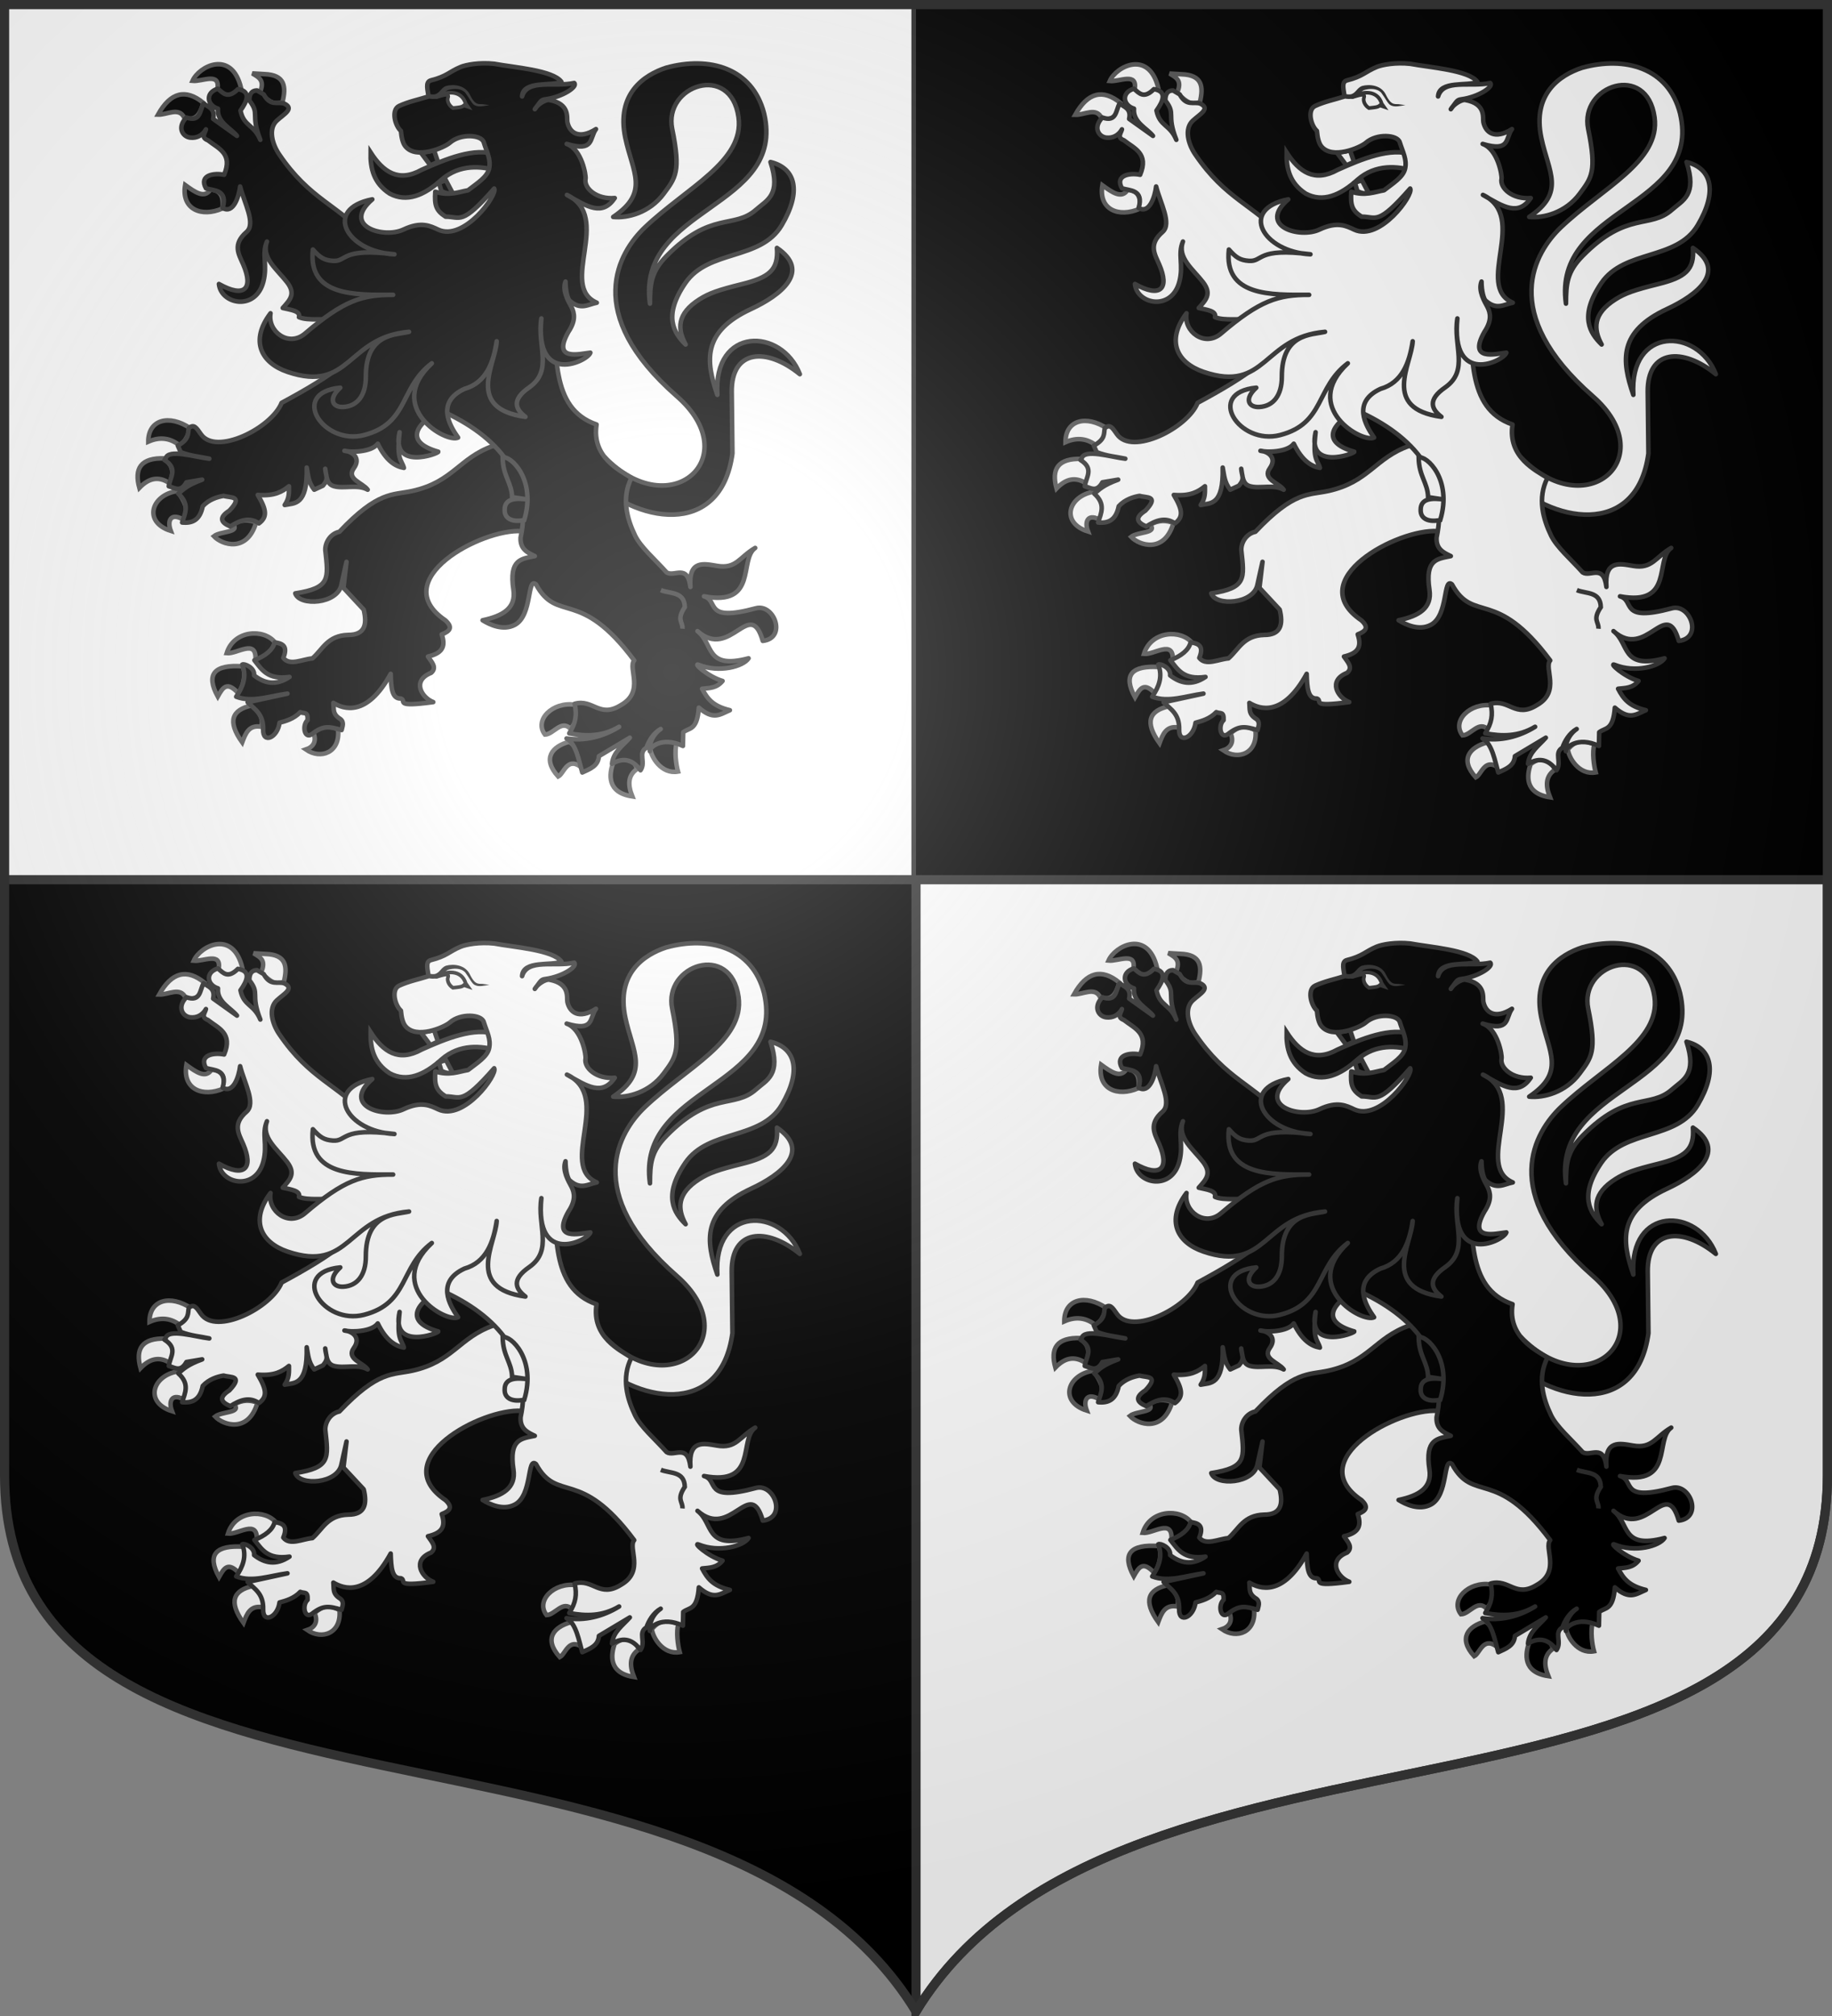
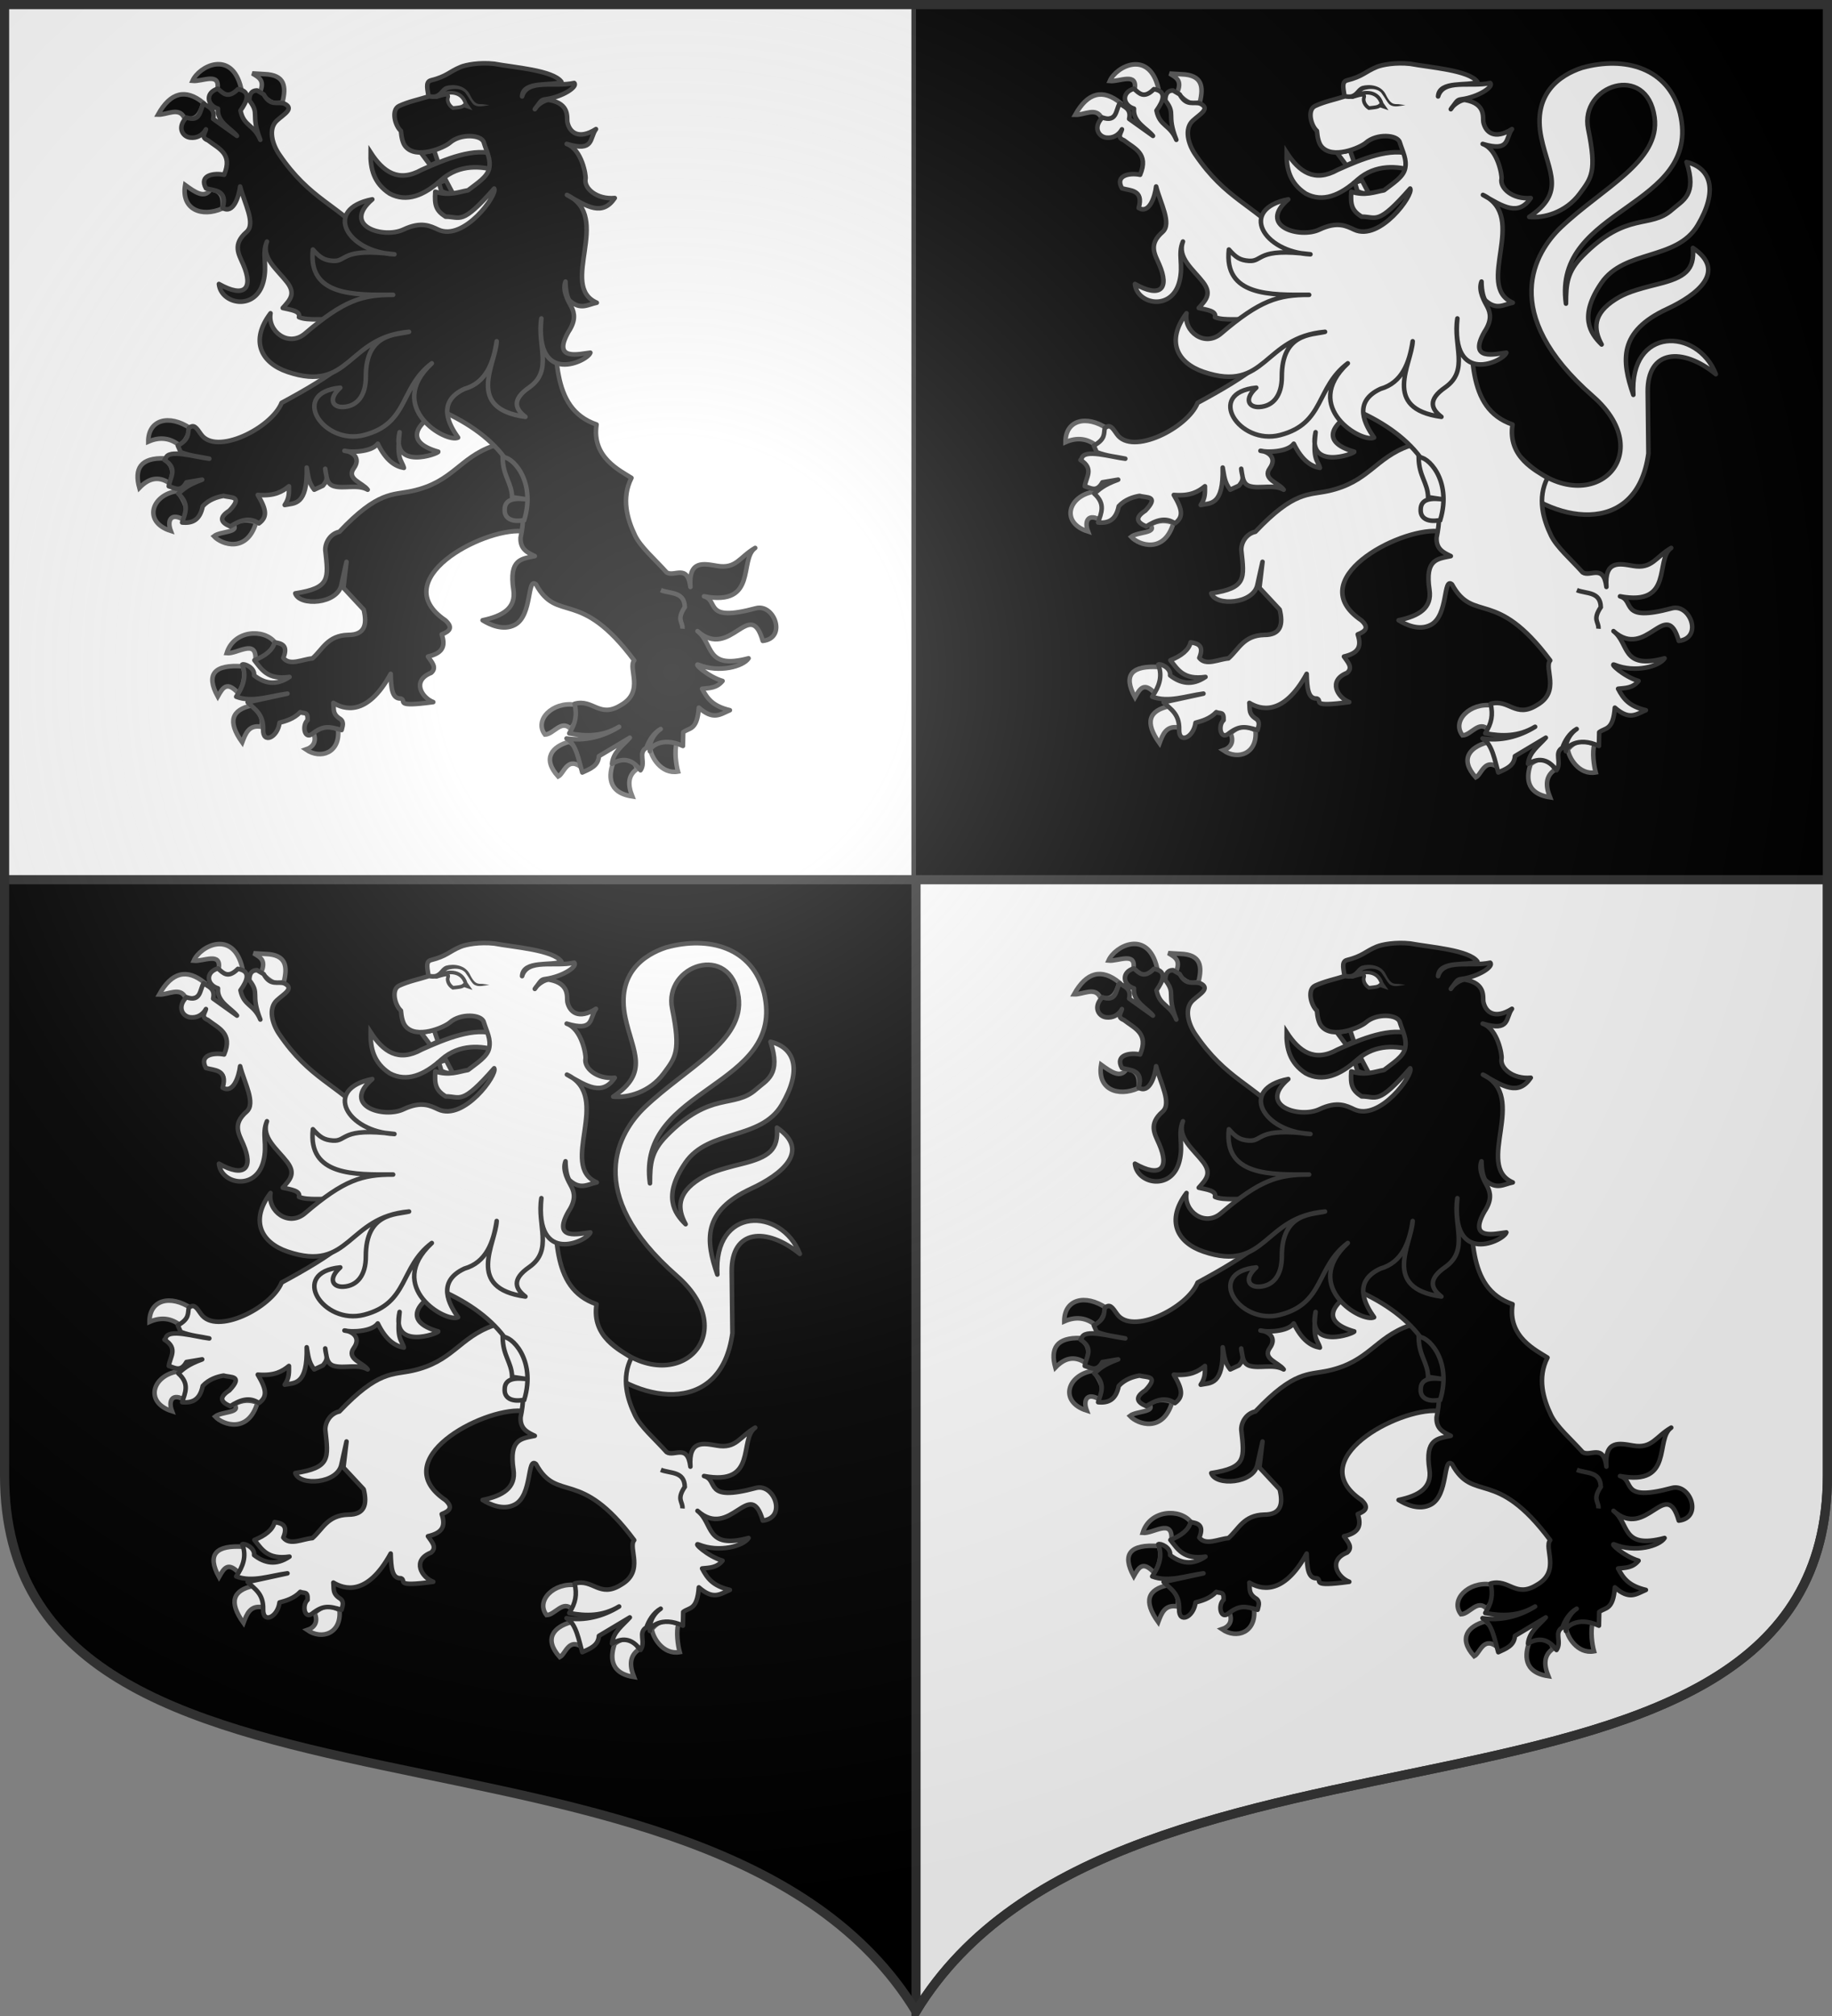
<svg xmlns="http://www.w3.org/2000/svg" xmlns:ns1="http://sodipodi.sourceforge.net/DTD/sodipodi-0.dtd" xmlns:ns2="http://www.inkscape.org/namespaces/inkscape" xmlns:xlink="http://www.w3.org/1999/xlink" width="600" height="660" id="svg2383" ns1:version="0.32" ns2:version="0.46" version="1.0" ns1:docname="Blason_ville_fr_Ganges-A_(Hérault).svg" ns2:output_extension="org.inkscape.output.svg.inkscape">
  <rect width="100%" height="100%" fill="#808080" stroke="none" />
  <defs id="defs2385">
    <clipPath id="shield_cut">
      <path d="M -298.5,-298.5 L -298.5,183 C -298.5,312.055 -66.86,248.948 0,358.5 C 66.86,248.948 298.5,312.055 298.5,183 L 298.5,-298.5 L -298.5,-298.5 z" id="shield" />
    </clipPath>
    <radialGradient r="405" cy="-80" cx="-80" gradientUnits="userSpaceOnUse" id="Gradient1">
      <stop id="stop2521" offset="0" style="stop-color:#fff;stop-opacity:0.31" />
      <stop id="stop2523" offset="0.19" style="stop-color:#fff;stop-opacity:0.25" />
      <stop id="stop2525" offset="0.6" style="stop-color:#6b6b6b;stop-opacity:0.125" />
      <stop id="stop2527" offset="1" style="stop-color:#000;stop-opacity:0.125" />
    </radialGradient>
    <g id="f">
      <rect id="rect1964" style="fill:#28166f" y="-30" x="-50" height="60" width="100" />
      <g id="g1966" style="fill:#ffffff" transform="translate(0,-20)">
        <path id="path1968" d="M -1.212,27.818 C -1.212,22.175 -2.091,20.471 -4.542,13.98 C -5.709,10.888 -5.024,7.103 -2.858,3.601 C -2.082,2.346 -1.114,1.214 0,0 C 1.114,1.214 2.082,2.346 2.858,3.601 C 5.024,7.103 5.709,10.888 4.542,13.98 C 2.091,20.471 1.212,22.175 1.212,27.818 L -1.212,27.818 z" />
        <path id="rwi" d="M 2.922,27.672 C 2.922,21.721 5.239,17.829 8.501,16.66 C 9.949,16.141 11.808,16.387 13.519,18.107 C 15.638,20.236 16.255,26.1 10.036,27.228 C 10.694,26.272 10.655,24.147 9.322,23.441 C 8.331,22.916 7.209,23.188 6.646,23.564 C 5.822,24.116 4.917,25.67 4.967,27.672 L 2.922,27.672 z" />
        <path id="path1971" d="M 1.777,30.183 C 1.79,32.191 2.795,33.518 4.516,34.257 C 4.295,34.955 3.257,36.378 1.831,36.281 C 1.55,37.787 1.282,38.632 0,40 C -1.282,38.632 -1.55,37.787 -1.831,36.281 C -3.257,36.378 -4.295,34.955 -4.516,34.257 C -2.795,33.518 -1.79,32.191 -1.777,30.183 L 1.777,30.183 z" />
        <use xlink:href="#rwi" height="400" width="800" y="0" x="0" id="use1973" transform="scale(-1,1)" />
        <rect id="rect1975" y="27.331" x="-7.923" height="3.218" width="15.846" />
      </g>
    </g>
    <g id="s">
      <g id="c">
        <path id="t" d="M 0,0 L 0,1 L 0.5,1 L 0,0 z" transform="matrix(0.951,0.309,-0.309,0.951,0,-1)" />
        <use xlink:href="#t" transform="scale(-1,1)" id="use2144" x="0" y="0" width="810" height="540" />
      </g>
      <g id="a">
        <use xlink:href="#c" transform="matrix(0.309,0.951,-0.951,0.309,0,0)" id="use2147" x="0" y="0" width="810" height="540" />
        <use xlink:href="#c" transform="matrix(-0.809,0.588,-0.588,-0.809,0,0)" id="use2149" x="0" y="0" width="810" height="540" />
      </g>
      <use xlink:href="#a" transform="scale(-1,1)" id="use2151" x="0" y="0" width="810" height="540" />
    </g>
    <g id="s-4">
      <g id="c-6">
        <path id="t-0" d="M 0,0 L 0,1 L 0.5,1 L 0,0 z" transform="matrix(0.951,0.309,-0.309,0.951,0,-1)" />
        <use xlink:href="#t-0" transform="scale(-1,1)" id="use2144-7" x="0" y="0" width="810" height="540" />
      </g>
      <g id="a-1">
        <use xlink:href="#c-6" transform="matrix(0.309,0.951,-0.951,0.309,0,0)" id="use2147-7" x="0" y="0" width="810" height="540" />
        <use xlink:href="#c-6" transform="matrix(-0.809,0.588,-0.588,-0.809,0,0)" id="use2149-7" x="0" y="0" width="810" height="540" />
      </g>
      <use xlink:href="#a-1" transform="scale(-1,1)" id="use2151-7" x="0" y="0" width="810" height="540" />
    </g>
    <radialGradient ns2:collect="always" xlink:href="#Gradient1" id="radialGradient4670" gradientUnits="userSpaceOnUse" cx="-80" cy="-80" r="405" />
    <radialGradient ns2:collect="always" xlink:href="#Gradient1" id="radialGradient4713" gradientUnits="userSpaceOnUse" cx="-80" cy="-80" r="405" />
  </defs>
  <ns1:namedview id="base" pagecolor="#ffffff" bordercolor="#666666" borderopacity="1.0" ns2:pageopacity="0.0" ns2:pageshadow="2" ns2:zoom="1.1863636" ns2:cx="300.00001" ns2:cy="330.00001" ns2:document-units="px" ns2:current-layer="layer1" showgrid="false" showborder="true" ns2:showpageshadow="true" ns2:window-width="1280" ns2:window-height="977" ns2:window-x="-4" ns2:window-y="-4" ns2:object-nodes="true" objecttolerance="9" />
  <g ns2:label="Fond écu" ns2:groupmode="layer" id="layer1" transform="translate(0,-392.362)">
    <use id="use2532" xlink:href="#shield" style="fill:#000000" x="0" y="0" width="744.094" height="1052.362" transform="translate(300,692.362)" />
    <g id="layer3" ns2:label="Meubles" transform="translate(300,692.362)" />
    <g id="layer2" ns2:label="Reflet final" transform="translate(300,692.362)" />
    <g id="g2561" ns2:label="Contour final" transform="translate(300,692.362)" />
    <path style="opacity:1;fill:#ffffff;fill-opacity:1;fill-rule:nonzero;stroke:none;stroke-width:1;stroke-linecap:butt;stroke-linejoin:round;stroke-miterlimit:4;stroke-dasharray:none;stroke-opacity:1" d="M 1.5,393.862 L 1.5,680.362 L 300,680.362 L 300,393.862 L 1.5,393.862 z" id="rect2817" />
    <g id="g3147" ns2:label="Meubles" transform="matrix(2.75,0,0,2.75,-776.242,-1317.466)" />
    <g id="g3149" ns2:label="Meubles" transform="matrix(2.75,0,0,2.75,2564.827,662.037)" />
    <path style="fill:#ffffff;stroke:#313131;stroke-width:3;stroke-opacity:1" d="M 598.5,393.862 L 598.5,875.362 C 598.5,1004.417 366.86,941.31 300,1050.862 L 300,393.862 L 598.5,393.862 z" id="path2815" ns1:nodetypes="ccccc" />
    <path id="path2485" d="M 300,393.862 L 300,680.362 L 598.5,680.362 L 598.5,393.862 L 300,393.862 z" style="opacity:1;fill:#000000;fill-opacity:1;fill-rule:nonzero;stroke:none;stroke-width:3;stroke-linecap:butt;stroke-linejoin:round;stroke-miterlimit:4;stroke-dasharray:none;stroke-opacity:1" />
    <path style="opacity:1;fill:#e20909;fill-opacity:1;fill-rule:nonzero;stroke:#313131;stroke-width:3;stroke-linecap:butt;stroke-linejoin:round;stroke-miterlimit:4;stroke-dasharray:none;stroke-opacity:1" d="M 1.5,288 L 598.5,288" id="path4337" transform="translate(0,392.362)" />
  </g>
  <g ns2:groupmode="layer" id="layer6" ns2:label="Meubles">
    <g id="g4628" ns2:label="Meubles" transform="matrix(0.5,0,0,0.5,153.625,434.816)">
      <g id="g2807" ns2:label="Meubles" transform="matrix(2.75,0,0,2.75,-2160.116,-2369.665)" />
      <g id="g4626" ns2:label="Meubles" transform="matrix(2.75,0,0,2.75,1180.952,-390.162)" />
      <g id="g4221" transform="translate(1106.594,-486.951)">
        <path ns1:nodetypes="cssssscscccsscsscsscsccscc" id="path3098" d="M -1017.892,492.512 C -974.497,537.299 -924.915,492.632 -970.477,452.788 C -1032.945,398.16 -1008.27,358.248 -991.406,342.173 C -964.312,316.345 -926.1,299 -930.091,270.092 C -935.054,234.146 -979.383,249.226 -973.536,277.783 C -967.782,305.886 -971.372,309.703 -979.144,320.208 C -988.348,332.649 -1002.941,336.31 -1012.184,335.366 C -988.148,319.207 -999.504,306.191 -1004.249,283.564 C -1010.311,254.657 -991.981,242.413 -977.49,237.667 C -949.422,229.947 -921.031,237.654 -913.355,267.581 C -898.691,329.908 -997.123,328.431 -988.099,392.119 C -988.035,379.13 -987.444,371.362 -977.229,360.952 C -948.089,331.257 -933.109,343.497 -918.614,330.618 C -911.526,324.32 -902.064,321.06 -909.149,299.412 C -892.593,303.458 -888.675,318.655 -901.803,340.785 C -915.607,364.051 -949.767,356.484 -964.92,378.634 C -979.77,400.34 -972.396,411.415 -964.738,418.883 C -970.234,408.806 -970.556,398.7 -955.61,389.277 C -949.337,385.322 -943.49,383.249 -927.777,379.345 C -910.075,374.947 -903.824,370.113 -904.94,355.647 C -882.34,370.931 -902.191,386.506 -921.906,395.648 C -953.746,410.411 -951.759,429.411 -943.967,451.854 C -946.755,406.855 -901.851,407.727 -889.927,438.321 C -911.777,420.534 -934.855,422.152 -934.542,449.884 L -934.088,490.23 C -941.627,546.258 -998.118,536.028 -1028.101,505.056" style="fill:#ffffff;fill-opacity:1;stroke:#313131;stroke-width:2.984;stroke-linejoin:round;stroke-miterlimit:4;stroke-dasharray:none;stroke-opacity:1" />
        <path style="fill:#ffffff;fill-opacity:1;stroke:#313131;stroke-width:2.984;stroke-miterlimit:4;stroke-dasharray:none;stroke-opacity:1" d="M -1171.105,293.109 C -1171.309,303.543 -1169.163,313.209 -1158.549,320.106 C -1147.421,326.003 -1136.075,321.34 -1124.656,311.022 C -1112.586,300.408 -1098.067,302.27 -1088.899,304.902 C -1087.39,299.994 -1089.242,298 -1088.831,294.713 C -1102.535,289.298 -1122.489,297.703 -1137.679,304.524 C -1152.887,312.973 -1162.855,305.893 -1171.105,293.109 z" id="path4241" ns1:nodetypes="ccccccc" />
        <g style="fill:#ffffff;stroke:#555555;stroke-opacity:1" transform="matrix(0.995,0,0,0.995,-2091.208,144.206)" id="g31167">
-           <path style="fill:#ffffff;fill-opacity:1;stroke:#555555;stroke-width:3;stroke-linejoin:miter;stroke-miterlimit:4;stroke-dasharray:none;stroke-opacity:1" d="M 862.664,472.577 C 855.476,463.366 835.582,464.284 830.832,479.663 C 837.648,480.342 850.288,470.055 849.838,483.483 C 858.143,483.015 860.546,478.79 862.664,472.577 z" id="path4277" ns1:nodetypes="cccc" />
          <path style="fill:#ffffff;fill-opacity:1;stroke:#555555;stroke-width:3;stroke-miterlimit:4;stroke-dasharray:none;stroke-opacity:1" d="M 838.453,505.987 C 830.975,497.956 828.393,502.102 824.949,508.23 C 816.762,493.269 822.908,487.055 841.32,488.327 C 843.516,493.04 842.344,500.573 838.453,505.987 z" id="path4279" ns1:nodetypes="cccc" />
          <path style="fill:#ffffff;fill-opacity:1;stroke:#555555;stroke-width:3;stroke-miterlimit:4;stroke-dasharray:none;stroke-opacity:1" d="M 847.459,514.084 C 834.368,516.89 830.977,524.397 841.064,538.435 C 843.251,532.571 845.42,526.686 853.598,528.133 C 855.081,523.343 852.891,518.452 847.459,514.084 z" id="path4281" ns1:nodetypes="cccc" />
          <path style="fill:#ffffff;fill-opacity:1;stroke:#555555;stroke-width:3;stroke-miterlimit:4;stroke-dasharray:none;stroke-opacity:1" d="M 887.874,531.879 C 890.435,537.852 887.784,541.535 883.014,543.118 C 892.915,549.972 905.768,545.084 904.244,530.006 C 897.135,525.985 893.169,527.399 887.874,531.879 z" id="path4283" ns1:nodetypes="cccc" />
        </g>
        <path ns1:nodetypes="cscccsccccccccccccccccccccccccccccccccc" id="path4249" d="M -1090.778,485.27 C -1113.185,493.139 -1117.139,508.927 -1143.804,514.799 C -1156.704,517.639 -1166.092,514.61 -1191.527,541.495 C -1197.934,542.877 -1200.983,549.168 -1200.749,553.589 C -1198.718,572.183 -1197.353,578.287 -1220.437,581.842 C -1217.625,590.421 -1192.678,588.914 -1190.209,576.172 C -1189.824,574.181 -1186.863,561.172 -1186.863,561.172 L -1188.884,578.195 L -1175.619,592.462 C -1173.207,602.304 -1174.908,609.087 -1185.783,609.047 C -1199.39,609.45 -1202.392,618.483 -1209.202,624.418 C -1215.74,624.926 -1224.048,629.561 -1228.277,624.075 C -1224.769,615.581 -1229.71,614.595 -1233.948,613.901 C -1235.21,619.049 -1240.118,622.768 -1247.204,625.631 C -1242.367,631.64 -1238.695,638.626 -1224.226,636.553 C -1233.123,642.548 -1240.656,640.766 -1247.401,635.544 C -1246.76,630.525 -1253.895,627.565 -1255.158,628.463 C -1252.101,636.365 -1254.742,643.109 -1259.135,649.496 C -1248.585,653.545 -1236.856,648.955 -1225.552,647.474 L -1251.623,653.137 C -1247.145,657.739 -1241.236,660.594 -1241.46,670.935 C -1241.817,680.675 -1231.992,676.352 -1230.74,666.54 C -1226.797,665.487 -1221.349,664.03 -1217.156,659.609 C -1214.476,660.843 -1212.071,658.861 -1212.369,664.867 C -1216.07,668.103 -1214.541,677.428 -1209.636,674.068 C -1202.161,668.166 -1198.391,668.895 -1190.087,671.339 C -1189.659,669.182 -1188.146,666.264 -1190.905,664.106 C -1196.288,660.815 -1195.027,657.581 -1195.504,653.542 C -1188.729,657.663 -1173.514,662.985 -1157.944,634.53 C -1157.646,643.531 -1157.221,651.007 -1151.262,650.681 C -1147.096,652.173 -1156.513,656.579 -1130.051,653.019 C -1137.461,650.247 -1144.484,639.063 -1131.439,633.872 C -1127.343,630.316 -1131.203,626.76 -1133.526,623.204 C -1124.666,621.113 -1121.577,617.26 -1124.5,608.697 C -1118.669,606.467 -1117.338,603.881 -1122.102,599.496 C -1161.18,572.993 -1098.375,539.358 -1072.219,541.091 L -1050.125,528.147 L -1064.265,484.057 L -1090.778,485.27 z" style="fill:#ffffff;fill-opacity:1;stroke:#313131;stroke-width:2.984;stroke-linejoin:round;stroke-miterlimit:4;stroke-dasharray:none;stroke-opacity:1" />
        <g style="fill:#ffffff;stroke:#555555;stroke-opacity:1" transform="matrix(0.995,0,0,0.995,-2091.208,144.206)" id="g31174">
          <path style="fill:#ffffff;fill-opacity:1;stroke:#555555;stroke-width:3;stroke-miterlimit:4;stroke-dasharray:none;stroke-opacity:1" d="M 799.626,342.685 C 793.774,338.06 787.06,336.855 779.162,340.343 C 779.106,325.805 792.784,322.121 806.788,331.446 C 805.376,336.085 803.722,340.503 799.626,342.685 z" id="path4269" ns1:nodetypes="cccc" />
-           <path style="fill:#ffffff;fill-opacity:1;stroke:#555555;stroke-width:3;stroke-miterlimit:4;stroke-dasharray:none;stroke-opacity:1" d="M 773.279,370.783 C 769.861,358.309 773.827,350.73 790.161,351.348 C 793.098,355.22 797.453,357.91 793.231,367.739 C 785.442,362.5 779.028,364.815 773.279,370.783 z" id="path4271" ns1:nodetypes="cccc" />
          <path style="fill:#ffffff;fill-opacity:1;stroke:#555555;stroke-width:3;stroke-miterlimit:4;stroke-dasharray:none;stroke-opacity:1" d="M 798.091,372.89 C 803.036,379.212 806.283,385.534 802.439,391.857 C 794.439,386.826 791.28,391.913 793.998,399.115 C 775.538,393.305 781.104,375.503 798.091,372.89 z" id="path4273" ns1:nodetypes="cccc" />
          <path style="fill:#ffffff;fill-opacity:1;stroke:#555555;stroke-width:3;stroke-miterlimit:4;stroke-dasharray:none;stroke-opacity:1" d="M 834.925,394.666 C 840.419,391.503 845.458,391.677 850.272,393.496 C 844.294,413.872 827.566,408.23 822.391,402.628 C 826.735,399.156 839.892,400.411 834.925,394.666 z" id="path4275" ns1:nodetypes="cccc" />
        </g>
        <g style="fill:#ffffff;stroke:#555555;stroke-opacity:1" transform="matrix(0.995,0,0,0.995,-2091.208,144.206)" id="g31180">
-           <path style="fill:#ffffff;fill-opacity:1;stroke:#555555;stroke-width:3;stroke-miterlimit:4;stroke-dasharray:none;stroke-opacity:1" d="M 828.018,186.74 C 814.197,192.783 800.773,187.301 803.463,171.286 C 810.031,176.021 816.149,180.423 820.089,174.33 C 825.777,174.564 829.136,177.784 828.018,186.74 z" id="path4261" ns1:nodetypes="cccc" />
          <path style="fill:#ffffff;fill-opacity:1;stroke:#555555;stroke-width:3;stroke-miterlimit:4;stroke-dasharray:none;stroke-opacity:1" d="M 802.951,127.031 C 799.413,119.605 791.513,125.156 785.557,124.924 C 793.82,110.121 803.811,107.649 815.485,117.197 C 813.451,123.223 811.622,129.511 802.951,127.031 z" id="path4263" ns1:nodetypes="cccc" />
          <path style="fill:#ffffff;fill-opacity:1;stroke:#555555;stroke-width:3;stroke-miterlimit:4;stroke-dasharray:none;stroke-opacity:1" d="M 808.322,102.68 C 814.725,103.316 826.831,96.494 824.693,108.299 C 829.537,113.875 834.771,113.02 840.296,107.363 C 834.235,81.957 812.632,92.838 808.322,102.68 z" id="path4265" ns1:nodetypes="cccc" />
          <path style="fill:#ffffff;fill-opacity:1;stroke:#555555;stroke-width:3;stroke-miterlimit:4;stroke-dasharray:none;stroke-opacity:1" d="M 852.574,110.641 C 856.125,102.573 852.476,100.563 847.714,97.763 L 855.644,98.231 C 869.511,98.678 870.004,106.776 867.666,116.495 C 860.643,119.558 857.045,114.003 852.574,110.641 z" id="path4267" ns1:nodetypes="ccccc" />
        </g>
        <g style="fill:#ffffff;stroke:#555555;stroke-opacity:1" transform="matrix(0.995,0,0,0.995,-2091.208,144.206)" id="g31186">
          <path style="fill:#ffffff;fill-opacity:1;stroke:#555555;stroke-width:3;stroke-miterlimit:4;stroke-dasharray:none;stroke-opacity:1" d="M 1060.277,513.615 C 1063.924,519.732 1061.276,524.737 1057.464,529.538 C 1051.37,523.107 1046.274,533.114 1040.581,533.284 C 1033.216,523.847 1045.426,511.462 1060.277,513.615 z" id="path4285" ns1:nodetypes="cccc" />
          <path style="fill:#ffffff;fill-opacity:1;stroke:#555555;stroke-width:3;stroke-miterlimit:4;stroke-dasharray:none;stroke-opacity:1" d="M 1063.602,554.123 C 1064.5,549.322 1064.845,544.657 1056.696,537.967 C 1045.367,541.022 1038.428,548.922 1049.278,560.914 C 1053.043,559.086 1054.933,548.365 1063.602,554.123 z" id="path4287" ns1:nodetypes="cccc" />
          <path style="fill:#ffffff;fill-opacity:1;stroke:#555555;stroke-width:3;stroke-miterlimit:4;stroke-dasharray:none;stroke-opacity:1" d="M 1085.345,552.25 C 1093.294,545.781 1099.939,550.348 1101.204,555.997 C 1095.254,560.145 1095.033,566.251 1098.134,574.026 C 1080.946,571.416 1083.073,559.15 1085.345,552.25 z" id="path4289" ns1:nodetypes="cccc" />
          <path style="fill:#ffffff;fill-opacity:1;stroke:#555555;stroke-width:3;stroke-miterlimit:4;stroke-dasharray:none;stroke-opacity:1" d="M 1127.295,539.138 C 1125.858,544.384 1126.946,553.033 1128.236,557.655 C 1117.18,559.612 1110.359,547.811 1109.901,542.416 C 1114.509,537.299 1118.595,535.516 1127.295,539.138 z" id="path4291" ns1:nodetypes="cccc" />
        </g>
        <path ns1:nodetypes="ccccccsccccccsscscscccccscccccccccccccccccccccccscsccccccccscscccccccccccccccccccccscccscccccsccccsscccccccc" id="path4245" d="M -1271.102,251.415 C -1279.488,253.794 -1278.434,262.205 -1271.059,264.456 C -1271.913,273.438 -1262.295,277.454 -1258.622,282.292 L -1274.232,271.151 C -1272.74,264.541 -1277.259,263.426 -1280.492,261.141 C -1283.044,265.531 -1282.305,273.571 -1291.735,270.267 C -1298.018,276.616 -1294.329,282.819 -1289.262,283.424 C -1284.875,283.947 -1281.133,281.884 -1278.946,278.013 C -1279.502,280.523 -1282.48,283.348 -1277.671,285.157 C -1270.976,290.524 -1261.109,293.719 -1267.045,307.758 C -1273.318,306.418 -1283.812,307.811 -1278.946,316.6 C -1274.048,318.235 -1264.42,317.243 -1268.012,329.475 C -1261.119,333.663 -1257.366,322.305 -1256.56,315.424 C -1253.857,326.215 -1246.065,339.736 -1252.363,345.214 C -1261.723,353.356 -1257.484,359.679 -1254.565,366.4 C -1247.617,382.399 -1253.707,388.689 -1270.441,379.262 C -1269.135,392.605 -1246.37,397.267 -1241.327,377.744 C -1238.459,366.641 -1242.606,359.889 -1238.984,351.486 C -1242.904,362.023 -1232.309,369.689 -1225.819,378.107 C -1219.778,385.943 -1224.218,389.959 -1228.639,394.978 C -1223.443,396.223 -1216.866,396.843 -1218.014,400.991 C -1212.175,403.574 -1199.889,401.712 -1193.984,402.669 L -1189.297,431.84 C -1198.564,439.802 -1214.007,448.815 -1229.383,457.086 C -1235.959,473.611 -1272.325,491.812 -1282.186,477.683 C -1285.311,473.206 -1286.803,470.821 -1290.19,473.64 C -1290.945,477.286 -1289.566,480.735 -1297.376,485.099 L -1295.483,489.379 C -1288.543,492.074 -1282.945,492.316 -1276.744,493.659 C -1285.79,492.677 -1303.985,486.829 -1305.345,493.643 L -1306.108,494.507 C -1296.869,500.228 -1302.658,505.976 -1303.288,511.697 C -1299.434,512.737 -1295.589,515.992 -1291.735,509.115 L -1281.419,507.382 C -1291.229,510.959 -1293.647,513.696 -1297.067,516.542 C -1289.386,523.357 -1292.624,529.348 -1294.556,535.43 C -1287.789,536.074 -1282.889,533.875 -1281.037,524.773 C -1276.975,520.318 -1271.416,518.669 -1267.355,517.993 C -1263.143,519.406 -1254.084,517.662 -1263.607,527.684 C -1271.02,532.424 -1268.844,535.548 -1262.988,538.011 C -1256.739,534.018 -1250.498,531.671 -1244.249,535.995 C -1238.72,531.926 -1239.052,527.351 -1244.992,517.391 C -1234,518.264 -1229.065,515.293 -1224.582,511.697 C -1224.591,515.584 -1224.148,519.349 -1227.364,523.97 C -1221.125,522.657 -1212.325,524.613 -1212.942,499.466 C -1211.984,504.297 -1211.92,509.129 -1208.007,513.96 L -1202.307,511.31 C -1198.155,506.447 -1200.528,505.1 -1200.82,500.237 C -1199.912,504.749 -1200.142,510.216 -1195.179,511.639 C -1188.489,513.556 -1179.763,510.202 -1173.001,513.96 C -1176.181,509.482 -1187.226,507.048 -1182.08,499.908 C -1177.254,493.213 -1182.947,488.93 -1188.217,488.485 C -1184.592,489.557 -1170.562,489.576 -1166.403,483.84 C -1160.883,495.14 -1154.797,498.732 -1149.277,499.671 C -1150.827,494.083 -1154.142,494.843 -1152.097,476.312 C -1157.809,501.84 -1126.455,490.286 -1126.751,489.096 C -1150.081,482.497 -1140.506,470.011 -1125.128,462.109 C -1087.479,478.717 -1064.438,506.177 -1072.851,545.333 C -1073.197,552.883 -1068.366,555.14 -1063.539,557.429 C -1072.137,559.31 -1080.601,559.208 -1077.526,579.5 C -1075.718,591.428 -1084.415,596.674 -1097.734,599.448 C -1093.097,602.335 -1084.187,606.539 -1076.549,602.422 C -1064.977,596.185 -1068.717,570.928 -1062.766,575.927 C -1048.51,601.969 -1034.3,577.545 -998.424,625.762 C -1002.769,630.768 -991.359,646.051 -1007.089,654.977 C -1021.198,663.855 -1025.313,650.811 -1037.42,654.129 C -1035.811,661.49 -1036.704,666.652 -1040.975,673.476 C -1030.086,675.523 -1019.214,675.711 -1008.325,669.196 C -1019.019,675.831 -1031.136,678.66 -1042.752,676.836 C -1036.283,680.479 -1034.699,691.591 -1032.435,699.118 C -1027.451,696.798 -1021.975,694.92 -1021.539,688.437 L -1001.293,676.34 C -1005.89,681.573 -1012.168,685.705 -1012.962,693.424 C -1004.871,688.677 -999.006,691.263 -994.3,697.668 C -990.543,692.317 -996.242,686.301 -990.396,682.862 C -988.983,678.644 -985.878,673.317 -981.085,670.646 C -986.591,674.442 -988.903,681.052 -988.169,685.18 C -988.805,683.188 -980.769,675.053 -966.507,681.743 L -966.326,672.768 C -962.399,669.65 -957.206,671.871 -956.087,656.675 C -946.365,665.144 -942.244,661.042 -935.763,658.337 C -947.105,655.647 -950.549,650.685 -953.957,644.296 C -948.919,643.755 -944.45,643.93 -940.559,639.191 C -950.332,636.331 -960.297,626.968 -956.203,628.627 C -942.754,634.079 -926.89,629.649 -923.515,624.348 C -952.185,631.954 -946.254,614.759 -956.975,606.557 C -935.297,625.931 -922.515,583.905 -914.203,612.959 C -898.183,611.104 -906.736,588.361 -918.724,591.596 C -953.595,601.007 -942.656,586.524 -952.706,583.779 C -917.255,590.421 -930.039,559.757 -919.167,552.076 C -929.581,558.146 -931.623,566.039 -944.225,563.831 C -952.764,562.406 -962.967,559.806 -961.612,577.625 C -963.467,562.224 -972.214,571.36 -977.183,568.111 C -984.763,559.63 -994.221,551.533 -997.878,543.941 C -1002.927,533.459 -1007.047,519.602 -1000.223,506.231 C -1007.424,501.582 -1026.487,492.766 -1023.085,471.27 C -1054.368,460.564 -1048.284,423.088 -1052.124,392.255 L -1172.537,349.352 C -1192.905,327.086 -1210.822,324.088 -1230.996,294.352 C -1235.611,287.549 -1238.248,277.618 -1232.536,272.329 C -1227.838,267.979 -1220.742,264.478 -1227.673,261.141 C -1232.155,259.664 -1236.637,263.22 -1241.119,255.129 L -1245.485,252.547 C -1248.752,252.542 -1250.573,254.555 -1250.508,259.125 C -1243.314,268.334 -1250.032,267.761 -1243.322,284.874 C -1247.576,274.615 -1254.191,276.177 -1256.318,265.704 C -1252.12,259.795 -1248.998,253.116 -1258.004,251.698 C -1264.641,258.334 -1267.679,254.341 -1271.102,251.415 z" style="fill:#ffffff;fill-opacity:1;stroke:#313131;stroke-width:2.984;stroke-linejoin:round;stroke-miterlimit:4;stroke-dasharray:none;stroke-opacity:1" />
        <path ns1:nodetypes="cccccc" id="path4257" d="M -1084.591,492.9 C -1084.442,505.166 -1078.698,509.169 -1078.405,518.844 L -1067.198,520.517 C -1076.398,519.084 -1083.194,519.831 -1083.266,526.934 C -1083.616,533.648 -1077.077,535.3 -1070.451,533.81 C -1062.367,507.13 -1079.578,491.334 -1084.591,492.9 z" style="fill:#ffffff;fill-opacity:1;stroke:#313131;stroke-width:2.984;stroke-miterlimit:4;stroke-dasharray:none;stroke-opacity:1" />
        <path ns1:nodetypes="ccc" id="path4247" d="M -980.97,579.721 C -974.827,582.211 -965.531,580.504 -965.283,590.844 C -970.957,599.341 -966.454,600.385 -966.83,605.002" style="opacity:0.98;fill:none;fill-opacity:1;stroke:#313131;stroke-width:2.984;stroke-miterlimit:4;stroke-dasharray:none;stroke-opacity:1" />
        <path ns1:nodetypes="ccccc" style="fill:#ffffff;fill-opacity:1;stroke:#313131;stroke-width:2.984;stroke-miterlimit:4;stroke-dasharray:none;stroke-opacity:1" d="M -1117.119,320.175 L -1121.791,311.358 L -1126.342,312.931 L -1124.696,318.551 C -1120.438,320.391 -1120.723,319.643 -1117.119,320.175 z" id="path4235" />
        <path ns1:nodetypes="ccccc" id="path4239" d="M -1138.058,293.404 L -1129.5,291.847 L -1126.985,299.329 L -1131.938,301.6 L -1138.058,293.404 z" style="fill:#ffffff;fill-opacity:1;stroke:#313131;stroke-width:2.984;stroke-miterlimit:4;stroke-dasharray:none;stroke-opacity:1" />
        <path ns1:nodetypes="csscscssccccscssccscccscscccccccccscsscscsccsccssccccss" id="path4227" d="M -1096.984,286.459 C -1098.511,281.461 -1112.166,280.599 -1119.18,286.794 C -1122.702,289.904 -1141.38,298.109 -1148.452,288.975 C -1149.931,287.065 -1150.858,283.711 -1151.244,279.037 C -1155.242,275.503 -1157.727,265.168 -1152.392,262.695 C -1146.066,259.763 -1139.633,258.573 -1133.253,256.512 C -1133.304,252.976 -1135.737,246.992 -1131.587,245.948 C -1121.102,243.31 -1119.74,240.345 -1112.143,237.188 C -1108.543,235.692 -1099.645,234.032 -1090.054,235.099 C -1077.18,237.514 -1051.645,239.246 -1046.101,246.897 C -1052.187,250.002 -1071.301,245.765 -1071.863,256.455 C -1068.363,244.707 -1050.663,250.554 -1037.726,247.655 C -1035.141,250.028 -1045.307,256.809 -1056.621,258.342 C -1059.682,258.757 -1059.459,259.521 -1063.536,264.822 C -1061.71,261.529 -1056.343,258.385 -1054.058,258.795 C -1040.243,261.275 -1042.758,270.588 -1042.19,273.297 C -1040.78,280.015 -1034.881,285.031 -1023.467,277.852 C -1027.94,283.925 -1024.37,293.025 -1042.657,287.556 C -1032.63,291.139 -1029.906,308.406 -1030.295,310.371 C -1031.512,316.519 -1023.061,324.049 -1011.156,322.996 C -1019.306,335.01 -1028.984,328.818 -1042.494,320.936 C -1012.184,335.366 -1048.342,380.482 -1022.926,391.52 C -1028.697,392.623 -1033.435,396.648 -1040.678,390.204 C -1041.99,389.037 -1043.383,383.986 -1043.422,377.679 C -1045.86,383.768 -1041.133,391.22 -1039.605,394.182 C -1037.413,398.433 -1036.659,403.304 -1041.503,410.586 C -1052.576,430.108 -1034.081,424.982 -1027.148,424.241 C -1028.622,429.636 -1063.732,446.767 -1059.235,401.826 C -1062.171,419.516 -1051.358,435.765 -1067.11,446.914 C -1079.135,455.196 -1076.066,461.337 -1069.682,466.249 C -1109.383,460.845 -1089.066,431.497 -1088.501,416.769 C -1090.637,430.855 -1095.414,443.89 -1109.611,447.945 C -1128.168,456.552 -1119.583,471.666 -1113.787,479.822 C -1121.403,483.729 -1162.022,460.1 -1131.002,431.198 C -1152.177,447.095 -1145.963,470.597 -1175.38,478.194 C -1202.187,485.117 -1224.666,450.456 -1190.953,447.172 C -1199.194,454.676 -1195.883,460.167 -1188.982,459.797 C -1179.656,459.296 -1174.194,452.03 -1174.217,440.007 C -1174.273,411.257 -1154.478,412.69 -1145.919,410.586 C -1186.714,414.099 -1184.197,450.829 -1225.513,436.809 C -1242.933,430.898 -1250.253,416.416 -1236.651,398.443 C -1238.691,410.359 -1224.787,420.889 -1214.038,411.698 C -1188.619,389.965 -1176.451,386.282 -1156.333,386.367 C -1181.527,386.473 -1212.279,387.317 -1208.893,356.705 C -1204.347,361.848 -1201.689,363.696 -1195.78,364.122 C -1186.327,364.802 -1190.874,355.273 -1155.489,359.829 C -1186.739,358.265 -1202.501,330.199 -1169.984,323.84 C -1190.405,341.472 -1162.412,349.696 -1149.595,343.63 C -1137.763,338.029 -1131.766,341.383 -1126.741,343.707 C -1109.903,351.49 -1087.699,320.748 -1090.145,316.769 C -1111.662,341.303 -1112.1,335.173 -1121.984,335.182 C -1128.305,331.171 -1129.319,327.579 -1128.728,318.863 C -1119.42,321.768 -1113.667,319.019 -1107.274,317.92 C -1101.362,313.317 -1094.757,309.324 -1093.501,303.819 C -1092.101,297.682 -1095.058,292.763 -1096.984,286.459 z" style="fill:#ffffff;fill-opacity:1;stroke:#313131;stroke-width:2.984;stroke-linejoin:round;stroke-miterlimit:4;stroke-dasharray:none;stroke-opacity:1" />
        <path ns1:nodetypes="ccccccscc" id="path4237" style="fill:#ffffff;stroke:#313131;stroke-width:2.387" d="M -1128.559,256.959 C -1121.508,252.839 -1111.534,252.044 -1108.777,261.269 L -1107.416,263.2 L -1109.964,262.346 C -1111.348,263.56 -1113.327,263.596 -1115.107,263.849 L -1117.184,264.067 C -1119.855,262.337 -1121.158,259.404 -1120.397,257.177 C -1119.08,253.321 -1126.512,256.898 -1128.559,256.959 L -1128.559,256.959 z" />
        <path ns1:nodetypes="cccccccsccsc" id="path31202" d="M -1121.761,249.63 C -1125.133,250.908 -1125.638,254.277 -1129.158,255.1 C -1130.674,255.265 -1132.049,254.975 -1132.049,254.975 L -1132.639,257.897 C -1132.639,257.897 -1130.895,258.275 -1128.847,258.052 C -1124.7,258.092 -1123.759,254.045 -1120.673,252.396 C -1116.829,251.244 -1112.059,250.948 -1109.111,254.012 C -1106.16,257.942 -1104.869,261.251 -1102.843,262.274 C -1099.89,263.765 -1096.461,262.5 -1093.27,262.174 L -1096.431,261.72 C -1099.904,260.904 -1102.142,263.401 -1106.107,255.247 C -1109.117,249.055 -1116.765,248.242 -1121.761,249.63 z" style="fill:#313131;fill-opacity:1;stroke:none;stroke-width:3;stroke-linecap:round;stroke-linejoin:round;stroke-miterlimit:4;stroke-dasharray:none;stroke-opacity:1" />
      </g>
    </g>
    <g transform="translate(0,-392.362)" id="g4852">
-       <path ns1:nodetypes="cssssscscccsscsscsscsccscc" id="path4725" d="M 197.976,541.959 C 219.673,564.353 244.464,542.019 221.683,522.097 C 190.449,494.783 202.787,474.827 211.219,466.79 C 224.766,453.876 243.872,445.203 241.876,430.749 C 239.395,412.776 217.23,420.316 220.154,434.594 C 223.031,448.646 221.236,450.554 217.35,455.807 C 212.748,462.028 205.451,463.858 200.83,463.386 C 212.848,455.306 207.17,448.799 204.797,437.485 C 201.766,423.032 210.931,416.909 218.177,414.537 C 232.211,410.677 246.406,414.53 250.244,429.493 C 257.576,460.657 208.36,459.918 212.872,491.763 C 212.904,485.268 213.2,481.384 218.307,476.179 C 232.877,461.332 240.367,467.452 247.615,461.012 C 251.159,457.863 255.89,456.233 252.347,445.409 C 260.625,447.432 262.584,455.03 256.02,466.095 C 249.118,477.729 232.038,473.945 224.462,485.02 C 217.037,495.873 220.724,501.41 224.553,505.145 C 221.805,500.106 221.644,495.053 229.117,490.341 C 232.253,488.364 235.177,487.328 243.033,485.376 C 251.884,483.177 255.01,480.76 254.452,473.526 C 265.752,481.169 255.826,488.956 245.969,493.527 C 230.049,500.908 231.042,510.409 234.938,521.63 C 233.544,499.13 255.996,499.567 261.958,514.863 C 251.033,505.97 239.494,506.779 239.651,520.645 L 239.878,540.818 C 236.108,568.832 207.863,563.717 192.871,548.231" style="fill:#000000;fill-opacity:1;stroke:#313131;stroke-width:1.492;stroke-linejoin:round;stroke-miterlimit:4;stroke-dasharray:none;stroke-opacity:1" />
      <path style="fill:#000000;fill-opacity:1;stroke:#313131;stroke-width:1.492;stroke-miterlimit:4;stroke-dasharray:none;stroke-opacity:1" d="M 121.369,442.258 C 121.267,447.475 122.34,452.308 127.647,455.756 C 133.211,458.705 138.884,456.373 144.594,451.214 C 150.629,445.907 157.888,446.838 162.472,448.154 C 163.227,445.7 162.301,444.703 162.506,443.06 C 155.654,440.352 145.677,444.554 138.082,447.965 C 130.478,452.189 125.494,448.65 121.369,442.258 z" id="path4727" ns1:nodetypes="ccccccc" />
      <g style="fill:#000000;stroke:#555555;stroke-opacity:1" transform="matrix(0.497,0,0,0.497,-338.682,367.806)" id="g4729">
        <path style="fill:#000000;fill-opacity:1;stroke:#555555;stroke-width:3;stroke-linejoin:miter;stroke-miterlimit:4;stroke-dasharray:none;stroke-opacity:1" d="M 862.664,472.577 C 855.476,463.366 835.582,464.284 830.832,479.663 C 837.648,480.342 850.288,470.055 849.838,483.483 C 858.143,483.015 860.546,478.79 862.664,472.577 z" id="path4731" ns1:nodetypes="cccc" />
        <path style="fill:#000000;fill-opacity:1;stroke:#555555;stroke-width:3;stroke-miterlimit:4;stroke-dasharray:none;stroke-opacity:1" d="M 838.453,505.987 C 830.975,497.956 828.393,502.102 824.949,508.23 C 816.762,493.269 822.908,487.055 841.32,488.327 C 843.516,493.04 842.344,500.573 838.453,505.987 z" id="path4733" ns1:nodetypes="cccc" />
        <path style="fill:#000000;fill-opacity:1;stroke:#555555;stroke-width:3;stroke-miterlimit:4;stroke-dasharray:none;stroke-opacity:1" d="M 847.459,514.084 C 834.368,516.89 830.977,524.397 841.064,538.435 C 843.251,532.571 845.42,526.686 853.598,528.133 C 855.081,523.343 852.891,518.452 847.459,514.084 z" id="path4735" ns1:nodetypes="cccc" />
        <path style="fill:#000000;fill-opacity:1;stroke:#555555;stroke-width:3;stroke-miterlimit:4;stroke-dasharray:none;stroke-opacity:1" d="M 887.874,531.879 C 890.435,537.852 887.784,541.535 883.014,543.118 C 892.915,549.972 905.768,545.084 904.244,530.006 C 897.135,525.985 893.169,527.399 887.874,531.879 z" id="path4737" ns1:nodetypes="cccc" />
      </g>
      <path ns1:nodetypes="cscccsccccccccccccccccccccccccccccccccc" id="path4739" d="M 161.533,538.338 C 150.33,542.273 148.353,550.166 135.02,553.102 C 128.57,554.523 123.876,553.008 111.158,566.451 C 107.955,567.142 106.43,570.287 106.547,572.498 C 107.563,581.795 108.245,584.846 96.703,586.624 C 98.109,590.914 110.583,590.16 111.817,583.789 C 112.01,582.794 113.49,576.289 113.49,576.289 L 112.48,584.801 L 119.112,591.934 C 120.318,596.855 119.468,600.246 114.031,600.226 C 107.227,600.428 105.726,604.944 102.321,607.912 C 99.052,608.166 94.898,610.484 92.783,607.741 C 94.537,603.494 92.067,603.001 89.948,602.653 C 89.317,605.228 86.863,607.087 83.32,608.519 C 85.738,611.523 87.574,615.016 94.809,613.979 C 90.36,616.977 86.594,616.086 83.221,613.475 C 83.542,610.966 79.974,609.486 79.343,609.934 C 80.871,613.886 79.551,617.258 77.354,620.451 C 82.629,622.476 88.494,620.181 94.146,619.44 L 81.11,622.272 C 83.349,624.573 86.304,626 86.192,631.17 C 86.013,636.04 90.926,633.879 91.552,628.973 C 93.523,628.446 96.248,627.718 98.344,625.508 C 99.684,626.125 100.886,625.134 100.737,628.137 C 98.887,629.755 99.652,634.417 102.104,632.737 C 105.841,629.786 107.726,630.15 111.878,631.373 C 112.092,630.294 112.849,628.835 111.469,627.756 C 108.778,626.111 109.408,624.494 109.17,622.474 C 112.557,624.534 120.165,627.195 127.95,612.968 C 128.099,617.469 128.311,621.207 131.291,621.044 C 133.374,621.789 128.665,623.992 141.896,622.212 C 138.191,620.826 134.68,615.235 141.202,612.639 C 143.25,610.861 141.32,609.083 140.159,607.305 C 144.589,606.259 146.133,604.333 144.672,600.052 C 147.587,598.937 148.253,597.644 145.871,595.451 C 126.332,582.2 157.734,565.382 170.812,566.249 L 181.859,559.777 L 174.789,537.731 L 161.533,538.338 z" style="fill:#000000;fill-opacity:1;stroke:#313131;stroke-width:1.492;stroke-linejoin:round;stroke-miterlimit:4;stroke-dasharray:none;stroke-opacity:1" />
      <g style="fill:#000000;stroke:#555555;stroke-opacity:1" transform="matrix(0.497,0,0,0.497,-338.682,367.806)" id="g4741">
        <path style="fill:#000000;fill-opacity:1;stroke:#555555;stroke-width:3;stroke-miterlimit:4;stroke-dasharray:none;stroke-opacity:1" d="M 799.626,342.685 C 793.774,338.06 787.06,336.855 779.162,340.343 C 779.106,325.805 792.784,322.121 806.788,331.446 C 805.376,336.085 803.722,340.503 799.626,342.685 z" id="path4743" ns1:nodetypes="cccc" />
        <path style="fill:#000000;fill-opacity:1;stroke:#555555;stroke-width:3;stroke-miterlimit:4;stroke-dasharray:none;stroke-opacity:1" d="M 773.279,370.783 C 769.861,358.309 773.827,350.73 790.161,351.348 C 793.098,355.22 797.453,357.91 793.231,367.739 C 785.442,362.5 779.028,364.815 773.279,370.783 z" id="path4745" ns1:nodetypes="cccc" />
        <path style="fill:#000000;fill-opacity:1;stroke:#555555;stroke-width:3;stroke-miterlimit:4;stroke-dasharray:none;stroke-opacity:1" d="M 798.091,372.89 C 803.036,379.212 806.283,385.534 802.439,391.857 C 794.439,386.826 791.28,391.913 793.998,399.115 C 775.538,393.305 781.104,375.503 798.091,372.89 z" id="path4747" ns1:nodetypes="cccc" />
        <path style="fill:#000000;fill-opacity:1;stroke:#555555;stroke-width:3;stroke-miterlimit:4;stroke-dasharray:none;stroke-opacity:1" d="M 834.925,394.666 C 840.419,391.503 845.458,391.677 850.272,393.496 C 844.294,413.872 827.566,408.23 822.391,402.628 C 826.735,399.156 839.892,400.411 834.925,394.666 z" id="path4749" ns1:nodetypes="cccc" />
      </g>
      <g style="fill:#000000;stroke:#555555;stroke-opacity:1" transform="matrix(0.497,0,0,0.497,-338.682,367.806)" id="g4751">
        <path style="fill:#000000;fill-opacity:1;stroke:#555555;stroke-width:3;stroke-miterlimit:4;stroke-dasharray:none;stroke-opacity:1" d="M 828.018,186.74 C 814.197,192.783 800.773,187.301 803.463,171.286 C 810.031,176.021 816.149,180.423 820.089,174.33 C 825.777,174.564 829.136,177.784 828.018,186.74 z" id="path4753" ns1:nodetypes="cccc" />
        <path style="fill:#000000;fill-opacity:1;stroke:#555555;stroke-width:3;stroke-miterlimit:4;stroke-dasharray:none;stroke-opacity:1" d="M 802.951,127.031 C 799.413,119.605 791.513,125.156 785.557,124.924 C 793.82,110.121 803.811,107.649 815.485,117.197 C 813.451,123.223 811.622,129.511 802.951,127.031 z" id="path4755" ns1:nodetypes="cccc" />
        <path style="fill:#000000;fill-opacity:1;stroke:#555555;stroke-width:3;stroke-miterlimit:4;stroke-dasharray:none;stroke-opacity:1" d="M 808.322,102.68 C 814.725,103.316 826.831,96.494 824.693,108.299 C 829.537,113.875 834.771,113.02 840.296,107.363 C 834.235,81.957 812.632,92.838 808.322,102.68 z" id="path4757" ns1:nodetypes="cccc" />
        <path style="fill:#000000;fill-opacity:1;stroke:#555555;stroke-width:3;stroke-miterlimit:4;stroke-dasharray:none;stroke-opacity:1" d="M 852.574,110.641 C 856.125,102.573 852.476,100.563 847.714,97.763 L 855.644,98.231 C 869.511,98.678 870.004,106.776 867.666,116.495 C 860.643,119.558 857.045,114.003 852.574,110.641 z" id="path4759" ns1:nodetypes="ccccc" />
      </g>
      <g style="fill:#000000;stroke:#555555;stroke-opacity:1" transform="matrix(0.497,0,0,0.497,-338.682,367.806)" id="g4761">
        <path style="fill:#000000;fill-opacity:1;stroke:#555555;stroke-width:3;stroke-miterlimit:4;stroke-dasharray:none;stroke-opacity:1" d="M 1060.277,513.615 C 1063.924,519.732 1061.276,524.737 1057.464,529.538 C 1051.37,523.107 1046.274,533.114 1040.581,533.284 C 1033.216,523.847 1045.426,511.462 1060.277,513.615 z" id="path4763" ns1:nodetypes="cccc" />
        <path style="fill:#000000;fill-opacity:1;stroke:#555555;stroke-width:3;stroke-miterlimit:4;stroke-dasharray:none;stroke-opacity:1" d="M 1063.602,554.123 C 1064.5,549.322 1064.845,544.657 1056.696,537.967 C 1045.367,541.022 1038.428,548.922 1049.278,560.914 C 1053.043,559.086 1054.933,548.365 1063.602,554.123 z" id="path4765" ns1:nodetypes="cccc" />
        <path style="fill:#000000;fill-opacity:1;stroke:#555555;stroke-width:3;stroke-miterlimit:4;stroke-dasharray:none;stroke-opacity:1" d="M 1085.345,552.25 C 1093.294,545.781 1099.939,550.348 1101.204,555.997 C 1095.254,560.145 1095.033,566.251 1098.134,574.026 C 1080.946,571.416 1083.073,559.15 1085.345,552.25 z" id="path4767" ns1:nodetypes="cccc" />
        <path style="fill:#000000;fill-opacity:1;stroke:#555555;stroke-width:3;stroke-miterlimit:4;stroke-dasharray:none;stroke-opacity:1" d="M 1127.295,539.138 C 1125.858,544.384 1126.946,553.033 1128.236,557.655 C 1117.18,559.612 1110.359,547.811 1109.901,542.416 C 1114.509,537.299 1118.595,535.516 1127.295,539.138 z" id="path4769" ns1:nodetypes="cccc" />
      </g>
      <path ns1:nodetypes="ccccccsccccccsscscscccccscccccccccccccccccccccccscsccccccccscscccccccccccccccccccccscccscccccsccccsscccccccc" id="path4771" d="M 71.371,421.41 C 67.178,422.6 67.705,426.805 71.392,427.931 C 70.965,432.422 75.774,434.43 77.611,436.849 L 69.806,431.278 C 70.552,427.974 68.292,427.416 66.676,426.274 C 65.4,428.469 65.769,432.489 61.054,430.836 C 57.913,434.011 59.757,437.113 62.291,437.415 C 64.484,437.677 66.355,436.645 67.449,434.709 C 67.171,435.965 65.682,437.377 68.086,438.282 C 71.434,440.965 76.367,442.563 73.399,449.582 C 70.263,448.912 65.016,449.609 67.449,454.003 C 69.898,454.821 74.712,454.325 72.916,460.44 C 76.362,462.534 78.239,456.855 78.642,453.415 C 79.993,458.81 83.889,465.571 80.74,468.31 C 76.06,472.381 78.18,475.543 79.639,478.903 C 83.113,486.903 80.068,490.048 71.701,485.334 C 72.354,492.005 83.737,494.337 86.258,484.575 C 87.692,479.024 85.619,475.647 87.43,471.446 C 85.47,476.715 90.767,480.547 94.012,484.757 C 97.033,488.675 94.813,490.682 92.602,493.192 C 95.2,493.815 98.489,494.124 97.915,496.199 C 100.834,497.49 106.977,496.559 109.93,497.037 L 112.273,511.623 C 107.64,515.604 99.918,520.111 92.23,524.246 C 88.942,532.508 70.759,541.609 65.829,534.544 C 64.266,532.306 63.52,531.114 61.827,532.523 C 61.449,534.346 62.139,536.07 58.234,538.253 L 59.18,540.392 C 62.65,541.74 65.449,541.861 68.55,542.532 C 64.027,542.042 54.929,539.118 54.249,542.525 L 53.868,542.957 C 58.487,545.817 55.593,548.691 55.278,551.551 C 57.205,552.072 59.127,553.699 61.054,550.26 L 66.212,549.394 C 61.307,551.183 60.098,552.551 58.388,553.974 C 62.229,557.382 60.61,560.377 59.644,563.418 C 63.027,563.74 65.477,562.641 66.403,558.089 C 68.434,555.862 71.214,555.037 73.244,554.699 C 75.35,555.406 79.88,554.534 75.118,559.545 C 71.412,561.915 72.5,563.477 75.428,564.709 C 78.552,562.712 81.673,561.539 84.797,563.701 C 87.562,561.666 87.396,559.379 84.426,554.399 C 89.922,554.835 92.389,553.35 94.631,551.551 C 94.626,553.495 94.848,555.377 93.24,557.688 C 96.359,557.031 100.759,558.009 100.451,545.436 C 100.93,547.852 100.962,550.267 102.918,552.683 L 105.768,551.358 C 107.844,548.927 106.658,548.253 106.512,545.822 C 106.966,548.077 106.851,550.811 109.332,551.522 C 112.677,552.481 117.04,550.804 120.422,552.683 C 118.831,550.444 113.309,549.227 115.882,545.657 C 118.295,542.31 115.448,540.168 112.813,539.946 C 114.626,540.482 121.641,540.491 123.72,537.623 C 126.48,543.273 129.523,545.069 132.283,545.539 C 131.508,542.744 129.851,543.125 130.873,533.859 C 128.017,546.623 143.694,540.846 143.546,540.251 C 131.881,536.952 136.669,530.708 144.358,526.758 C 163.182,535.062 174.703,548.792 170.496,568.369 C 170.323,572.145 172.739,573.273 175.152,574.418 C 170.853,575.358 166.621,575.307 168.159,585.453 C 169.063,591.417 164.714,594.04 158.055,595.427 C 160.373,596.871 164.828,598.972 168.647,596.914 C 174.433,593.796 172.563,581.167 175.539,583.667 C 182.667,596.687 189.772,584.475 207.71,608.584 C 205.537,611.087 211.242,618.728 203.377,623.192 C 196.323,627.63 194.265,621.108 188.212,622.767 C 189.017,626.448 188.57,629.029 186.435,632.441 C 191.879,633.465 197.315,633.559 202.759,630.301 C 197.412,633.619 191.354,635.033 185.546,634.121 C 188.78,635.942 189.572,641.499 190.704,645.262 C 193.196,644.102 195.934,643.163 196.152,639.921 L 206.275,633.873 C 203.977,636.49 200.838,638.555 200.441,642.415 C 204.486,640.042 207.419,641.334 209.772,644.537 C 211.65,641.861 208.801,638.854 211.724,637.134 C 212.43,635.025 213.983,632.362 216.379,631.026 C 213.626,632.924 212.47,636.229 212.837,638.293 C 212.519,637.297 216.537,633.229 223.668,636.575 L 223.759,632.087 C 225.722,630.528 228.319,631.638 228.878,624.041 C 233.739,628.275 235.8,626.224 239.04,624.872 C 233.369,623.527 231.647,621.045 229.943,617.851 C 232.462,617.581 234.697,617.668 236.642,615.298 C 231.756,613.869 226.773,609.187 228.82,610.017 C 235.545,612.743 243.477,610.528 245.164,607.877 C 230.829,611.68 233.795,603.083 228.434,598.982 C 239.273,608.669 245.664,587.655 249.82,602.182 C 257.83,601.255 253.554,589.883 247.56,591.501 C 230.124,596.206 235.594,588.965 230.569,587.593 C 248.294,590.913 241.902,575.582 247.338,571.741 C 242.131,574.776 241.11,578.722 234.809,577.619 C 230.54,576.906 225.438,575.606 226.116,584.516 C 225.188,576.815 220.815,581.383 218.33,579.758 C 214.54,575.518 209.811,571.469 207.983,567.673 C 205.458,562.433 203.398,555.504 206.81,548.819 C 203.21,546.494 193.678,542.086 195.379,531.338 C 179.738,525.985 182.78,507.247 180.86,491.831 L 120.653,470.379 C 110.469,459.246 101.511,457.747 91.424,442.879 C 89.116,439.477 87.798,434.512 90.654,431.868 C 93.003,429.693 96.551,427.942 93.085,426.274 C 90.844,425.535 88.603,427.313 86.362,423.267 L 84.179,421.976 C 82.546,421.974 81.635,422.981 81.668,425.266 C 85.265,429.87 81.906,429.584 85.261,438.14 C 83.134,433.011 79.826,433.792 78.763,428.555 C 80.862,425.601 82.423,422.261 77.92,421.552 C 74.601,424.87 73.082,422.873 71.371,421.41 z" style="fill:#000000;fill-opacity:1;stroke:#313131;stroke-width:1.492;stroke-linejoin:round;stroke-miterlimit:4;stroke-dasharray:none;stroke-opacity:1" />
      <path ns1:nodetypes="cccccc" id="path4773" d="M 164.626,542.153 C 164.701,548.286 167.573,550.287 167.719,555.125 L 173.323,555.961 C 168.723,555.245 165.325,555.618 165.289,559.17 C 165.114,562.527 168.383,563.353 171.696,562.608 C 175.738,549.268 167.133,541.37 164.626,542.153 z" style="fill:#000000;fill-opacity:1;stroke:#313131;stroke-width:1.492;stroke-miterlimit:4;stroke-dasharray:none;stroke-opacity:1" />
      <path ns1:nodetypes="ccc" id="path4775" d="M 216.437,585.563 C 219.508,586.809 224.156,585.955 224.28,591.125 C 221.443,595.374 223.695,595.896 223.507,598.204" style="opacity:0.98;fill:none;fill-opacity:1;stroke:#313131;stroke-width:1.492;stroke-miterlimit:4;stroke-dasharray:none;stroke-opacity:1" />
      <path ns1:nodetypes="ccccc" style="fill:#000000;fill-opacity:1;stroke:#313131;stroke-width:1.492;stroke-miterlimit:4;stroke-dasharray:none;stroke-opacity:1" d="M 148.362,455.791 L 146.026,451.382 L 143.751,452.168 L 144.574,454.978 C 146.703,455.898 146.56,455.525 148.362,455.791 z" id="path4777" />
      <path ns1:nodetypes="ccccc" id="path4779" d="M 137.893,442.405 L 142.172,441.627 L 143.43,445.368 L 140.953,446.503 L 137.893,442.405 z" style="fill:#000000;fill-opacity:1;stroke:#313131;stroke-width:1.492;stroke-miterlimit:4;stroke-dasharray:none;stroke-opacity:1" />
      <path ns1:nodetypes="csscscssccccscssccscccscscccccccccscsscscsccsccssccccss" id="path4781" d="M 158.43,438.933 C 157.666,436.433 150.839,436.003 147.332,439.1 C 145.571,440.655 136.232,444.757 132.696,440.191 C 131.956,439.235 131.493,437.558 131.3,435.221 C 129.301,433.455 128.058,428.287 130.726,427.051 C 133.889,425.585 137.105,424.989 140.295,423.959 C 140.27,422.191 139.053,419.199 141.128,418.677 C 146.371,417.358 147.052,415.875 150.85,414.297 C 152.65,413.549 157.099,412.719 161.895,413.253 C 168.332,414.46 181.099,415.326 183.871,419.151 C 180.828,420.704 171.271,418.585 170.99,423.93 C 172.74,418.056 181.59,420.98 188.059,419.531 C 189.351,420.717 184.268,424.108 178.611,424.874 C 177.081,425.081 177.192,425.464 175.154,428.114 C 176.067,426.468 178.75,424.895 179.893,425.101 C 186.8,426.34 185.543,430.997 185.827,432.352 C 186.532,435.711 189.481,438.219 195.188,434.629 C 192.952,437.665 194.737,442.215 185.593,439.481 C 190.607,441.272 191.969,449.906 191.774,450.889 C 191.166,453.963 195.391,457.728 201.344,457.201 C 197.269,463.208 192.43,460.112 185.675,456.171 C 200.83,463.386 182.751,485.944 195.459,491.463 C 192.573,492.014 190.204,494.027 186.583,490.805 C 185.927,490.221 185.23,487.696 185.211,484.542 C 183.992,487.587 186.355,491.313 187.119,492.794 C 188.215,494.919 188.592,497.355 186.17,500.996 C 180.634,510.757 189.881,508.194 193.348,507.824 C 192.611,510.521 175.056,519.087 177.304,496.616 C 175.836,505.461 181.243,513.586 173.367,519.16 C 167.354,523.301 168.889,526.372 172.081,528.827 C 152.23,526.126 162.389,511.451 162.671,504.088 C 161.603,511.131 159.215,517.648 152.117,519.675 C 142.838,523.979 147.13,531.536 150.028,535.614 C 146.22,537.567 125.911,525.753 141.421,511.302 C 130.833,519.25 133.94,531.002 119.232,534.8 C 105.829,538.261 94.589,520.931 111.445,519.289 C 107.325,523.041 108.98,525.786 112.431,525.601 C 117.094,525.351 119.825,521.718 119.813,515.707 C 119.785,501.332 129.683,502.048 133.962,500.996 C 113.565,502.752 114.824,521.117 94.165,514.108 C 85.455,511.152 81.795,503.911 88.596,494.924 C 87.576,500.883 94.528,506.147 99.903,501.552 C 112.612,490.686 118.696,488.844 128.755,488.886 C 116.158,488.939 100.782,489.361 102.475,474.055 C 104.748,476.627 106.077,477.551 109.032,477.764 C 113.758,478.104 111.485,473.339 129.177,475.617 C 113.552,474.836 105.671,460.803 121.93,457.623 C 111.719,466.439 125.716,470.551 132.124,467.518 C 138.04,464.718 141.039,466.395 143.552,467.556 C 151.97,471.448 163.072,456.077 161.849,454.088 C 151.091,466.354 150.872,463.29 145.93,463.294 C 142.769,461.288 142.262,459.493 142.558,455.134 C 147.212,456.587 150.088,455.212 153.285,454.663 C 156.241,452.362 159.543,450.365 160.171,447.612 C 160.871,444.544 159.393,442.085 158.43,438.933 z" style="fill:#000000;fill-opacity:1;stroke:#313131;stroke-width:1.492;stroke-linejoin:round;stroke-miterlimit:4;stroke-dasharray:none;stroke-opacity:1" />
      <path ns1:nodetypes="ccccccscc" id="path4783" style="fill:#ffffff;stroke:#313131;stroke-width:1.193" d="M 142.642,424.183 C 146.168,422.122 151.155,421.725 152.533,426.337 L 153.214,427.303 L 151.94,426.876 C 151.248,427.483 150.258,427.501 149.368,427.628 L 148.33,427.736 C 146.994,426.872 146.343,425.405 146.723,424.292 C 147.382,422.363 143.666,424.152 142.642,424.183 L 142.642,424.183 z" />
      <path ns1:nodetypes="cccccccsccsc" id="path4785" d="M 146.041,420.518 C 144.355,421.157 144.103,422.841 142.343,423.253 C 141.585,423.335 140.898,423.191 140.898,423.191 L 140.602,424.651 C 140.602,424.651 141.474,424.841 142.498,424.729 C 144.572,424.749 145.042,422.726 146.585,421.901 C 148.507,421.325 150.892,421.177 152.366,422.709 C 153.842,424.674 154.487,426.329 155.5,426.84 C 156.977,427.586 158.691,426.953 160.287,426.79 L 158.706,426.563 C 156.97,426.155 155.851,427.404 153.868,423.326 C 152.363,420.231 148.539,419.824 146.041,420.518 z" style="fill:#313131;fill-opacity:1;stroke:none;stroke-width:3;stroke-linecap:round;stroke-linejoin:round;stroke-miterlimit:4;stroke-dasharray:none;stroke-opacity:1" />
    </g>
    <use x="0" y="0" xlink:href="#g4852" id="use4986" transform="translate(300,288)" width="600" height="660" />
    <use x="0" y="0" xlink:href="#g4628" id="use4988" transform="translate(300,-288)" width="600" height="660" />
  </g>
  <g ns2:groupmode="layer" id="layer7" ns2:label="Reflet final" ns1:insensitive="true">
    <use transform="translate(300,300)" id="use2536" xlink:href="#shield" style="fill:url(#Gradient1)" x="0" y="0" width="744.094" height="1052.362" />
  </g>
  <g ns2:groupmode="layer" id="layer5" ns2:label="Contour final" ns1:insensitive="true">
    <use transform="translate(300,300)" id="use2539" style="fill:none;stroke:#313131;stroke-width:3;stroke-opacity:1" xlink:href="#shield" x="0" y="0" width="744.094" height="1052.362" />
  </g>
</svg>